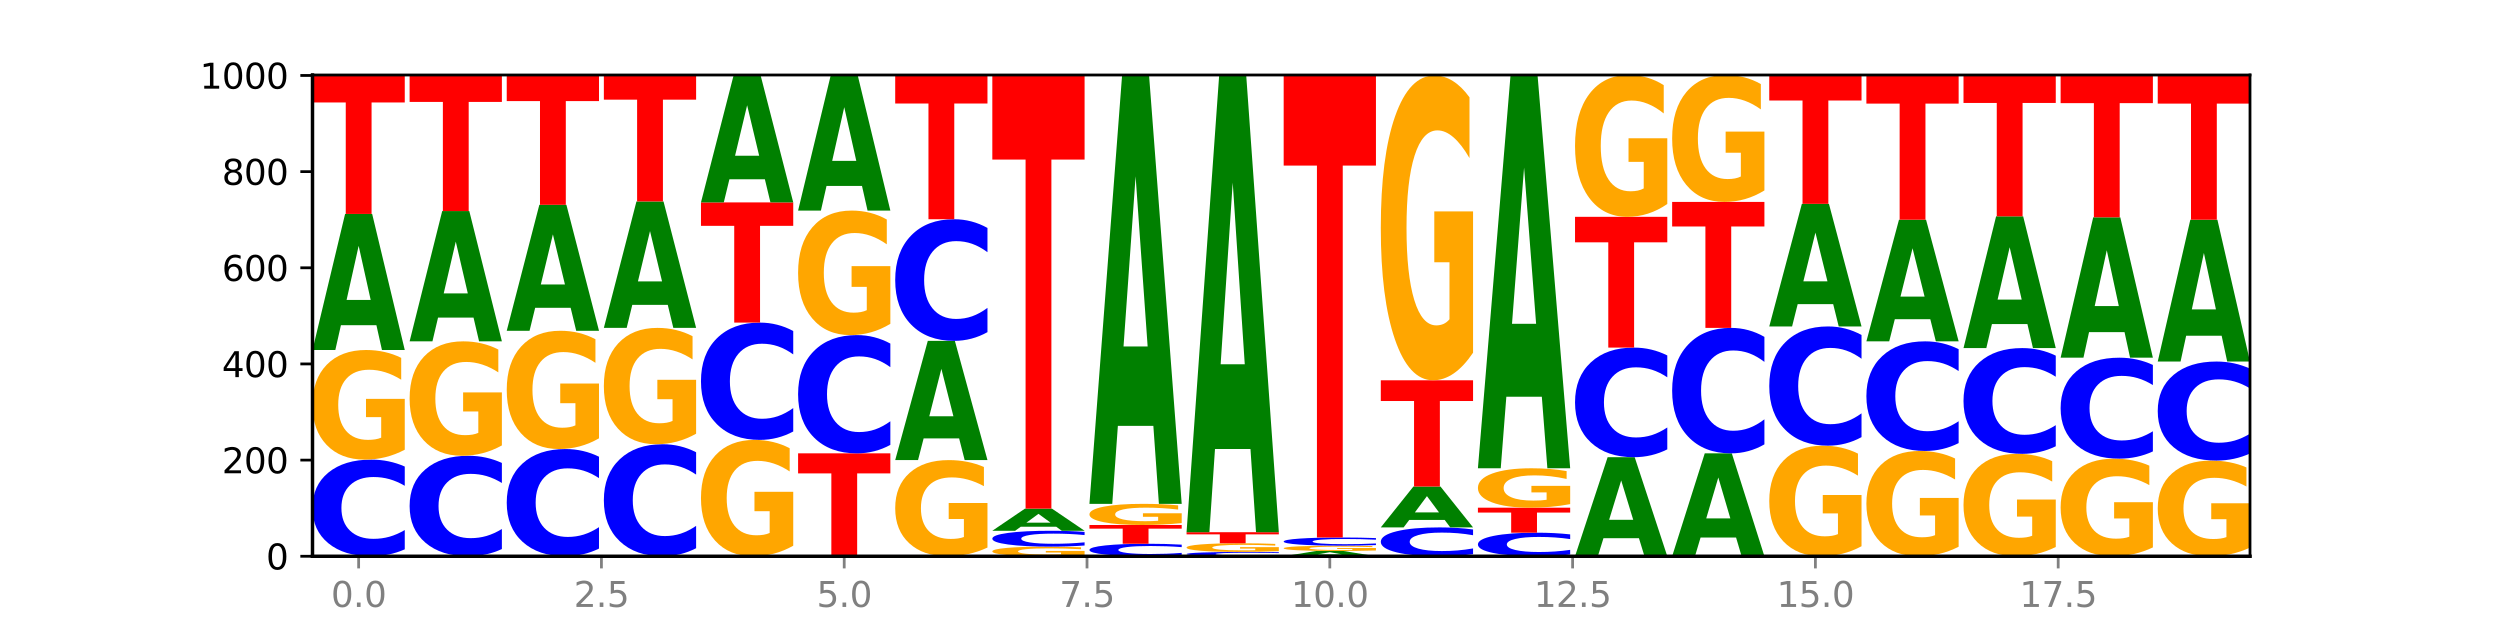
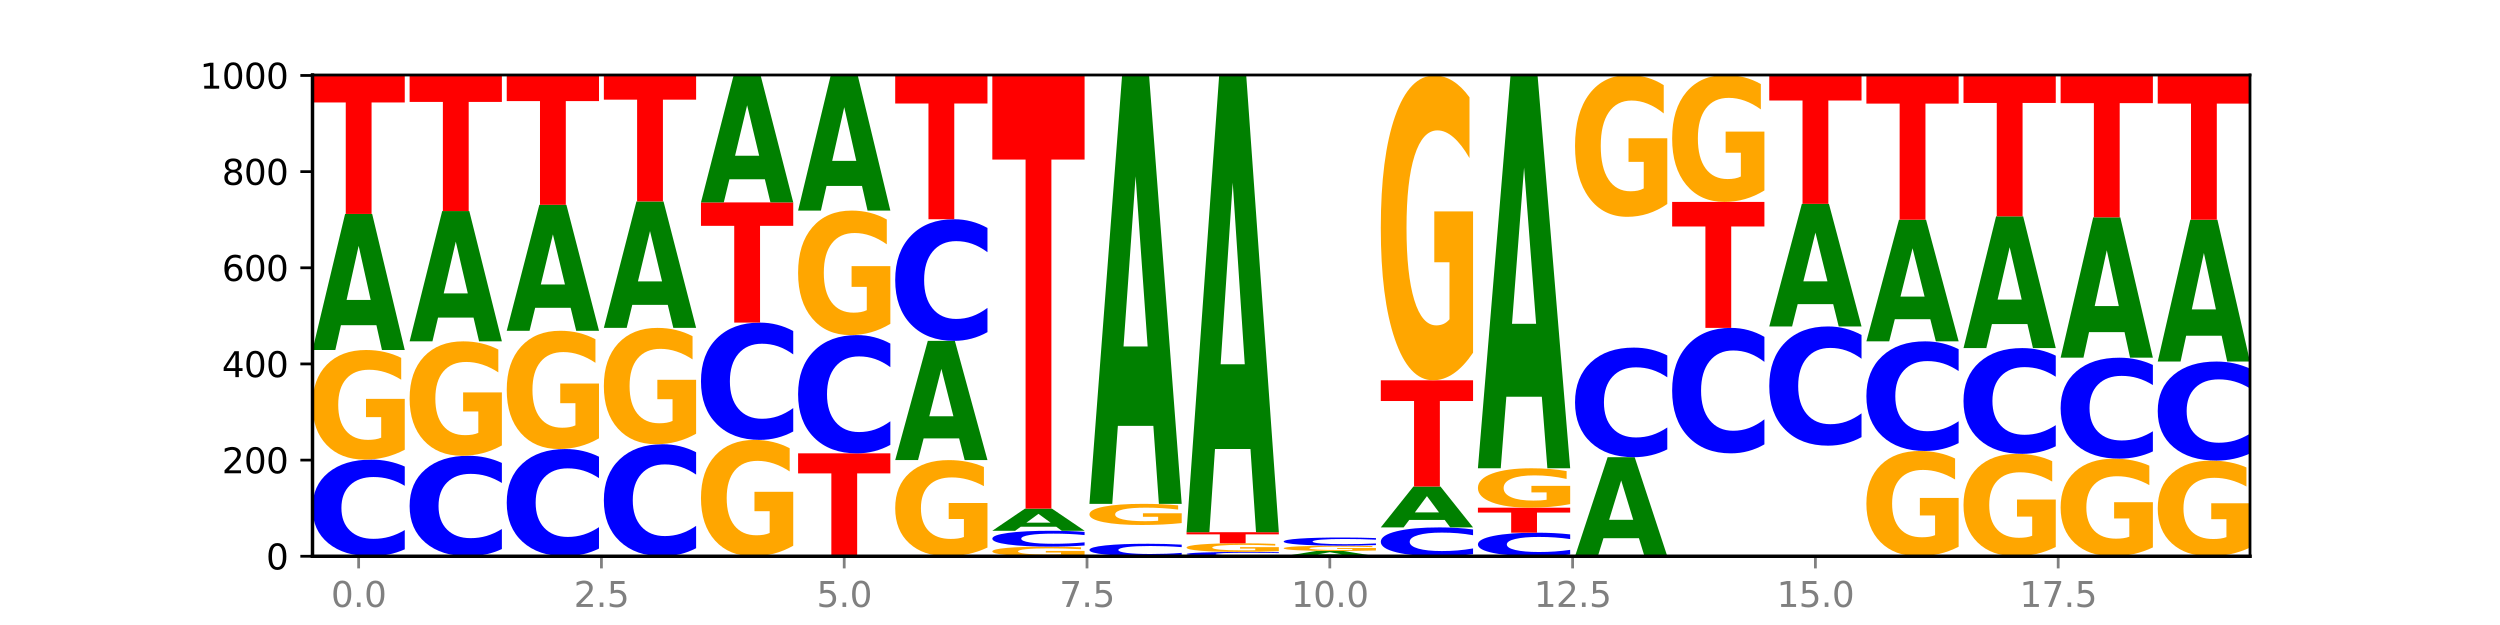
<svg xmlns="http://www.w3.org/2000/svg" xmlns:xlink="http://www.w3.org/1999/xlink" width="720pt" height="180pt" viewBox="0 0 720 180" version="1.1">
  <defs>
    <style type="text/css">*{stroke-linejoin: round; stroke-linecap: butt}</style>
  </defs>
  <g id="figure_1">
    <g id="patch_1">
      <path d="M 0 180  L 720 180  L 720 0  L 0 0  z " style="fill: #ffffff" />
    </g>
    <g id="axes_1">
      <g id="patch_2">
        <path d="M 90 160.2  L 648 160.2  L 648 21.6  L 90 21.6  z " style="fill: #ffffff" />
      </g>
      <g id="line2d_1">
        <path d="M 90 160.2  L 648 160.2  " clip-path="url(#p1a2c204f4d)" style="fill: none; stroke: #000000; stroke-width: 0.5; stroke-linecap: square" />
      </g>
      <g id="patch_3">
        <path d="M 116.571 158.205  Q 114.349 159.194 111.945 159.694  Q 109.542 160.2 106.924 160.2  Q 99.118 160.2 94.559 156.452  Q 90 152.703 90 146.293  Q 90 139.86 94.559 136.118  Q 99.118 132.369 106.924 132.369  Q 109.542 132.369 111.945 132.875  Q 114.349 133.375 116.571 134.364  L 116.571 139.912  Q 114.329 138.601 112.153 137.992  Q 109.977 137.382 107.574 137.382  Q 103.262 137.382 100.792 139.757  Q 98.328 142.125 98.328 146.293  Q 98.328 150.444 100.792 152.818  Q 103.262 155.187 107.574 155.187  Q 109.977 155.187 112.153 154.578  Q 114.329 153.962 116.571 152.652  L 116.571 158.205  z " clip-path="url(#p1a2c204f4d)" style="fill: #0000ff" />
      </g>
      <g id="patch_4">
        <path d="M 116.571 129.513  Q 113.892 130.941 111.009 131.658  Q 108.127 132.369 105.054 132.369  Q 98.111 132.369 94.055 128.117  Q 90 123.866 90 116.594  Q 90 109.238 94.127 105.019  Q 98.26 100.8 105.447 100.8  Q 108.216 100.8 110.753 101.374  Q 113.296 101.941 115.547 103.063  L 115.547 109.356  Q 113.225 107.915 110.926 107.204  Q 108.627 106.487 106.317 106.487  Q 102.041 106.487 99.725 109.108  Q 97.408 111.723 97.408 116.594  Q 97.408 121.42 99.641 124.055  Q 101.874 126.683 105.983 126.683  Q 107.103 126.683 108.062 126.533  Q 109.02 126.376 109.783 126.05  L 109.783 120.142  L 105.406 120.142  L 105.406 114.879  L 116.571 114.879  L 116.571 129.513  z " clip-path="url(#p1a2c204f4d)" style="fill: #ffa600" />
      </g>
      <g id="patch_5">
        <path d="M 108.406 93.662  L 98.187 93.662  L 96.574 100.8  L 90 100.8  L 99.388 61.615  L 107.184 61.615  L 116.571 100.8  L 110.003 100.8  L 108.406 93.662  z M 99.817 86.389  L 106.76 86.389  L 103.294 70.803  L 99.817 86.389  z " clip-path="url(#p1a2c204f4d)" style="fill: #008000" />
      </g>
      <g id="patch_6">
        <path d="M 90 21.738  L 116.571 21.738  L 116.571 29.516  L 107.012 29.516  L 107.012 61.615  L 99.578 61.615  L 99.578 29.516  L 90 29.516  L 90 21.738  z " clip-path="url(#p1a2c204f4d)" style="fill: #ff0000" />
      </g>
      <g id="patch_7">
        <path d="M 144.541 158.126  Q 142.319 159.154 139.915 159.674  Q 137.512 160.2 134.894 160.2  Q 127.088 160.2 122.529 156.302  Q 117.97 152.405 117.97 145.74  Q 117.97 139.051 122.529 135.159  Q 127.088 131.262 134.894 131.262  Q 137.512 131.262 139.915 131.788  Q 142.319 132.308 144.541 133.336  L 144.541 139.104  Q 142.299 137.741 140.123 137.108  Q 137.947 136.474 135.544 136.474  Q 131.232 136.474 128.762 138.943  Q 126.298 141.406 126.298 145.74  Q 126.298 150.056 128.762 152.525  Q 131.232 154.987 135.544 154.987  Q 137.947 154.987 140.123 154.354  Q 142.299 153.714 144.541 152.351  L 144.541 158.126  z " clip-path="url(#p1a2c204f4d)" style="fill: #0000ff" />
      </g>
      <g id="patch_8">
        <path d="M 144.541 128.28  Q 141.862 129.771 138.979 130.52  Q 136.097 131.262 133.024 131.262  Q 126.081 131.262 122.025 126.823  Q 117.97 122.385 117.97 114.795  Q 117.97 107.116 122.097 102.712  Q 126.23 98.308 133.417 98.308  Q 136.186 98.308 138.723 98.907  Q 141.266 99.499 143.517 100.67  L 143.517 107.239  Q 141.195 105.734 138.896 104.992  Q 136.597 104.244 134.287 104.244  Q 130.011 104.244 127.695 106.98  Q 125.378 109.71 125.378 114.795  Q 125.378 119.832 127.611 122.582  Q 129.844 125.326 133.953 125.326  Q 135.073 125.326 136.032 125.169  Q 136.99 125.006 137.753 124.665  L 137.753 118.498  L 133.376 118.498  L 133.376 113.005  L 144.541 113.005  L 144.541 128.28  z " clip-path="url(#p1a2c204f4d)" style="fill: #ffa600" />
      </g>
      <g id="patch_9">
        <path d="M 136.376 91.472  L 126.157 91.472  L 124.544 98.308  L 117.97 98.308  L 127.358 60.785  L 135.154 60.785  L 144.541 98.308  L 137.973 98.308  L 136.376 91.472  z M 127.787 84.508  L 134.73 84.508  L 131.264 69.582  L 127.787 84.508  z " clip-path="url(#p1a2c204f4d)" style="fill: #008000" />
      </g>
      <g id="patch_10">
        <path d="M 117.97 21.738  L 144.541 21.738  L 144.541 29.354  L 134.982 29.354  L 134.982 60.785  L 127.548 60.785  L 127.548 29.354  L 117.97 29.354  L 117.97 21.738  z " clip-path="url(#p1a2c204f4d)" style="fill: #ff0000" />
      </g>
      <g id="patch_11">
        <path d="M 172.511 157.987  Q 170.289 159.084 167.885 159.639  Q 165.482 160.2 162.864 160.2  Q 155.058 160.2 150.499 156.041  Q 145.94 151.883 145.94 144.771  Q 145.94 137.634 150.499 133.482  Q 155.058 129.323 162.864 129.323  Q 165.482 129.323 167.885 129.884  Q 170.289 130.439 172.511 131.536  L 172.511 137.691  Q 170.269 136.237 168.093 135.561  Q 165.917 134.885 163.514 134.885  Q 159.202 134.885 156.732 137.519  Q 154.268 140.147 154.268 144.771  Q 154.268 149.376 156.732 152.01  Q 159.202 154.638 163.514 154.638  Q 165.917 154.638 168.093 153.962  Q 170.269 153.28 172.511 151.825  L 172.511 157.987  z " clip-path="url(#p1a2c204f4d)" style="fill: #0000ff" />
      </g>
      <g id="patch_12">
        <path d="M 172.511 126.241  Q 169.832 127.782 166.949 128.556  Q 164.067 129.323 160.994 129.323  Q 154.051 129.323 149.995 124.736  Q 145.94 120.148 145.94 112.303  Q 145.94 104.366 150.067 99.814  Q 154.2 95.262 161.387 95.262  Q 164.156 95.262 166.693 95.881  Q 169.236 96.493 171.487 97.703  L 171.487 104.493  Q 169.165 102.938 166.866 102.171  Q 164.567 101.397 162.257 101.397  Q 157.981 101.397 155.664 104.225  Q 153.348 107.047 153.348 112.303  Q 153.348 117.51 155.581 120.352  Q 157.814 123.188 161.923 123.188  Q 163.043 123.188 164.002 123.026  Q 164.96 122.857 165.723 122.505  L 165.723 116.13  L 161.346 116.13  L 161.346 110.452  L 172.511 110.452  L 172.511 126.241  z " clip-path="url(#p1a2c204f4d)" style="fill: #ffa600" />
      </g>
      <g id="patch_13">
        <path d="M 164.346 88.653  L 154.127 88.653  L 152.513 95.262  L 145.94 95.262  L 155.328 58.985  L 163.124 58.985  L 172.511 95.262  L 165.943 95.262  L 164.346 88.653  z M 155.757 81.92  L 162.7 81.92  L 159.234 67.49  L 155.757 81.92  z " clip-path="url(#p1a2c204f4d)" style="fill: #008000" />
      </g>
      <g id="patch_14">
        <path d="M 145.94 21.877  L 172.511 21.877  L 172.511 29.114  L 162.952 29.114  L 162.952 58.985  L 155.518 58.985  L 155.518 29.114  L 145.94 29.114  L 145.94 21.877  z " clip-path="url(#p1a2c204f4d)" style="fill: #ff0000" />
      </g>
      <g id="patch_15">
        <path d="M 200.481 157.888  Q 198.259 159.034 195.855 159.614  Q 193.452 160.2 190.834 160.2  Q 183.028 160.2 178.469 155.855  Q 173.91 151.51 173.91 144.079  Q 173.91 136.622 178.469 132.284  Q 183.028 127.938 190.834 127.938  Q 193.452 127.938 195.855 128.525  Q 198.259 129.105 200.481 130.251  L 200.481 136.682  Q 198.238 135.162 196.063 134.456  Q 193.887 133.75 191.483 133.75  Q 187.172 133.75 184.702 136.502  Q 182.238 139.248 182.238 144.079  Q 182.238 148.891 184.702 151.643  Q 187.172 154.389 191.483 154.389  Q 193.887 154.389 196.063 153.682  Q 198.238 152.969 200.481 151.45  L 200.481 157.888  z " clip-path="url(#p1a2c204f4d)" style="fill: #0000ff" />
      </g>
      <g id="patch_16">
        <path d="M 200.481 124.907  Q 197.801 126.423 194.919 127.184  Q 192.037 127.938 188.964 127.938  Q 182.021 127.938 177.965 123.426  Q 173.91 118.913 173.91 111.195  Q 173.91 103.387 178.037 98.909  Q 182.169 94.431 189.357 94.431  Q 192.126 94.431 194.663 95.04  Q 197.206 95.642 199.457 96.833  L 199.457 103.512  Q 197.134 101.982 194.836 101.228  Q 192.537 100.466 190.227 100.466  Q 185.951 100.466 183.634 103.249  Q 181.318 106.025 181.318 111.195  Q 181.318 116.317 183.551 119.113  Q 185.784 121.903 189.893 121.903  Q 191.013 121.903 191.971 121.744  Q 192.93 121.577 193.692 121.231  L 193.692 114.96  L 189.315 114.96  L 189.315 109.375  L 200.481 109.375  L 200.481 124.907  z " clip-path="url(#p1a2c204f4d)" style="fill: #ffa600" />
      </g>
      <g id="patch_17">
        <path d="M 192.316 87.797  L 182.097 87.797  L 180.483 94.431  L 173.91 94.431  L 183.298 58.015  L 191.093 58.015  L 200.481 94.431  L 193.913 94.431  L 192.316 87.797  z M 183.727 81.038  L 190.67 81.038  L 187.204 66.553  L 183.727 81.038  z " clip-path="url(#p1a2c204f4d)" style="fill: #008000" />
      </g>
      <g id="patch_18">
        <path d="M 173.91 21.6  L 200.481 21.6  L 200.481 28.702  L 190.922 28.702  L 190.922 58.015  L 183.488 58.015  L 183.488 28.702  L 173.91 28.702  L 173.91 21.6  z " clip-path="url(#p1a2c204f4d)" style="fill: #ff0000" />
      </g>
      <g id="patch_19">
        <path d="M 228.451 157.168  Q 225.771 158.684 222.889 159.446  Q 220.007 160.2 216.934 160.2  Q 209.99 160.2 205.935 155.687  Q 201.88 151.174 201.88 143.457  Q 201.88 135.649 206.007 131.171  Q 210.139 126.692 217.327 126.692  Q 220.096 126.692 222.633 127.301  Q 225.176 127.904 227.427 129.094  L 227.427 135.774  Q 225.104 134.244 222.806 133.489  Q 220.507 132.728 218.197 132.728  Q 213.921 132.728 211.604 135.51  Q 209.288 138.286 209.288 143.457  Q 209.288 148.579 211.521 151.375  Q 213.754 154.164 217.863 154.164  Q 218.983 154.164 219.941 154.005  Q 220.9 153.839 221.662 153.493  L 221.662 147.222  L 217.285 147.222  L 217.285 141.636  L 228.451 141.636  L 228.451 157.168  z " clip-path="url(#p1a2c204f4d)" style="fill: #ffa600" />
      </g>
      <g id="patch_20">
        <path d="M 228.451 124.271  Q 226.228 125.471 223.825 126.078  Q 221.422 126.692 218.804 126.692  Q 210.998 126.692 206.439 122.142  Q 201.88 117.592 201.88 109.81  Q 201.88 102.001 206.439 97.458  Q 210.998 92.908 218.804 92.908  Q 221.422 92.908 223.825 93.522  Q 226.228 94.129 228.451 95.329  L 228.451 102.064  Q 226.208 100.473 224.033 99.733  Q 221.857 98.993 219.453 98.993  Q 215.142 98.993 212.672 101.876  Q 210.208 104.751 210.208 109.81  Q 210.208 114.849 212.672 117.731  Q 215.142 120.607 219.453 120.607  Q 221.857 120.607 224.033 119.867  Q 226.208 119.12 228.451 117.529  L 228.451 124.271  z " clip-path="url(#p1a2c204f4d)" style="fill: #0000ff" />
      </g>
      <g id="patch_21">
        <path d="M 201.88 58.292  L 228.451 58.292  L 228.451 65.043  L 218.892 65.043  L 218.892 92.908  L 211.458 92.908  L 211.458 65.043  L 201.88 65.043  L 201.88 58.292  z " clip-path="url(#p1a2c204f4d)" style="fill: #ff0000" />
      </g>
      <g id="patch_22">
        <path d="M 220.286 51.633  L 210.067 51.633  L 208.453 58.292  L 201.88 58.292  L 211.267 21.738  L 219.063 21.738  L 228.451 58.292  L 221.883 58.292  L 220.286 51.633  z M 211.697 44.849  L 218.64 44.849  L 215.174 30.309  L 211.697 44.849  z " clip-path="url(#p1a2c204f4d)" style="fill: #008000" />
      </g>
      <g id="patch_23">
        <path d="M 229.85 130.569  L 256.421 130.569  L 256.421 136.348  L 246.862 136.348  L 246.862 160.2  L 239.428 160.2  L 239.428 136.348  L 229.85 136.348  L 229.85 130.569  z " clip-path="url(#p1a2c204f4d)" style="fill: #ff0000" />
      </g>
      <g id="patch_24">
        <path d="M 256.421 128.128  Q 254.198 129.338 251.795 129.95  Q 249.392 130.569 246.774 130.569  Q 238.968 130.569 234.409 125.982  Q 229.85 121.394 229.85 113.549  Q 229.85 105.676 234.409 101.095  Q 238.968 96.508 246.774 96.508  Q 249.392 96.508 251.795 97.127  Q 254.198 97.739 256.421 98.949  L 256.421 105.739  Q 254.178 104.135 252.003 103.389  Q 249.827 102.643 247.423 102.643  Q 243.112 102.643 240.642 105.549  Q 238.178 108.448 238.178 113.549  Q 238.178 118.629 240.642 121.535  Q 243.112 124.434 247.423 124.434  Q 249.827 124.434 252.003 123.688  Q 254.178 122.935 256.421 121.331  L 256.421 128.128  z " clip-path="url(#p1a2c204f4d)" style="fill: #0000ff" />
      </g>
      <g id="patch_25">
        <path d="M 256.421 93.263  Q 253.741 94.885 250.859 95.7  Q 247.977 96.508 244.904 96.508  Q 237.96 96.508 233.905 91.678  Q 229.85 86.848 229.85 78.588  Q 229.85 70.232 233.976 65.439  Q 238.109 60.646 245.297 60.646  Q 248.066 60.646 250.603 61.298  Q 253.146 61.943 255.397 63.217  L 255.397 70.365  Q 253.074 68.728 250.776 67.921  Q 248.477 67.106 246.166 67.106  Q 241.891 67.106 239.574 70.084  Q 237.258 73.054 237.258 78.588  Q 237.258 84.07 239.491 87.063  Q 241.724 90.048 245.833 90.048  Q 246.953 90.048 247.911 89.878  Q 248.87 89.7 249.632 89.329  L 249.632 82.618  L 245.255 82.618  L 245.255 76.64  L 256.421 76.64  L 256.421 93.263  z " clip-path="url(#p1a2c204f4d)" style="fill: #ffa600" />
      </g>
      <g id="patch_26">
        <path d="M 248.256 53.558  L 238.037 53.558  L 236.423 60.646  L 229.85 60.646  L 239.237 21.738  L 247.033 21.738  L 256.421 60.646  L 249.853 60.646  L 248.256 53.558  z M 239.667 46.337  L 246.61 46.337  L 243.143 30.861  L 239.667 46.337  z " clip-path="url(#p1a2c204f4d)" style="fill: #008000" />
      </g>
      <g id="patch_27">
        <path d="M 284.391 157.694  Q 281.711 158.947 278.829 159.576  Q 275.947 160.2 272.874 160.2  Q 265.93 160.2 261.875 156.47  Q 257.82 152.741 257.82 146.362  Q 257.82 139.91 261.946 136.209  Q 266.079 132.508 273.267 132.508  Q 276.036 132.508 278.573 133.011  Q 281.116 133.509 283.367 134.493  L 283.367 140.013  Q 281.044 138.749 278.746 138.125  Q 276.447 137.496 274.136 137.496  Q 269.861 137.496 267.544 139.795  Q 265.228 142.089 265.228 146.362  Q 265.228 150.595 267.461 152.907  Q 269.694 155.212 273.803 155.212  Q 274.922 155.212 275.881 155.08  Q 276.84 154.943 277.602 154.657  L 277.602 149.474  L 273.225 149.474  L 273.225 144.858  L 284.391 144.858  L 284.391 157.694  z " clip-path="url(#p1a2c204f4d)" style="fill: #ffa600" />
      </g>
      <g id="patch_28">
        <path d="M 276.226 126.252  L 266.007 126.252  L 264.393 132.508  L 257.82 132.508  L 267.207 98.169  L 275.003 98.169  L 284.391 132.508  L 277.823 132.508  L 276.226 126.252  z M 267.636 119.879  L 274.579 119.879  L 271.113 106.22  L 267.636 119.879  z " clip-path="url(#p1a2c204f4d)" style="fill: #008000" />
      </g>
      <g id="patch_29">
        <path d="M 284.391 95.658  Q 282.168 96.903 279.765 97.532  Q 277.361 98.169 274.744 98.169  Q 266.938 98.169 262.379 93.451  Q 257.82 88.733 257.82 80.665  Q 257.82 72.567 262.379 67.857  Q 266.938 63.138 274.744 63.138  Q 277.361 63.138 279.765 63.775  Q 282.168 64.405 284.391 65.649  L 284.391 72.632  Q 282.148 70.983 279.972 70.216  Q 277.797 69.448 275.393 69.448  Q 271.082 69.448 268.611 72.437  Q 266.148 75.418 266.148 80.665  Q 266.148 85.889 268.611 88.878  Q 271.082 91.859 275.393 91.859  Q 277.797 91.859 279.972 91.092  Q 282.148 90.318 284.391 88.668  L 284.391 95.658  z " clip-path="url(#p1a2c204f4d)" style="fill: #0000ff" />
      </g>
      <g id="patch_30">
        <path d="M 257.82 21.738  L 284.391 21.738  L 284.391 29.813  L 274.831 29.813  L 274.831 63.138  L 267.398 63.138  L 267.398 29.813  L 257.82 29.813  L 257.82 21.738  z " clip-path="url(#p1a2c204f4d)" style="fill: #ff0000" />
      </g>
      <g id="patch_31">
        <path d="M 312.361 159.949  Q 309.681 160.075 306.799 160.138  Q 303.917 160.2 300.844 160.2  Q 293.9 160.2 289.845 159.827  Q 285.789 159.454 285.789 158.816  Q 285.789 158.171 289.916 157.801  Q 294.049 157.431 301.237 157.431  Q 304.006 157.431 306.543 157.481  Q 309.086 157.531 311.337 157.629  L 311.337 158.181  Q 309.014 158.055 306.716 157.993  Q 304.417 157.93 302.106 157.93  Q 297.831 157.93 295.514 158.16  Q 293.198 158.389 293.198 158.816  Q 293.198 159.24 295.431 159.471  Q 297.664 159.701 301.773 159.701  Q 302.892 159.701 303.851 159.688  Q 304.81 159.674 305.572 159.646  L 305.572 159.127  L 301.195 159.127  L 301.195 158.666  L 312.361 158.666  L 312.361 159.949  z " clip-path="url(#p1a2c204f4d)" style="fill: #ffa600" />
      </g>
      <g id="patch_32">
        <path d="M 312.361 157.103  Q 310.138 157.266 307.735 157.348  Q 305.331 157.431 302.714 157.431  Q 294.908 157.431 290.349 156.815  Q 285.789 156.2 285.789 155.148  Q 285.789 154.091 290.349 153.477  Q 294.908 152.862 302.714 152.862  Q 305.331 152.862 307.735 152.945  Q 310.138 153.027 312.361 153.189  L 312.361 154.1  Q 310.118 153.885 307.942 153.785  Q 305.767 153.685 303.363 153.685  Q 299.052 153.685 296.581 154.074  Q 294.118 154.463 294.118 155.148  Q 294.118 155.829 296.581 156.219  Q 299.052 156.608 303.363 156.608  Q 305.767 156.608 307.942 156.508  Q 310.118 156.407 312.361 156.191  L 312.361 157.103  z " clip-path="url(#p1a2c204f4d)" style="fill: #0000ff" />
      </g>
      <g id="patch_33">
        <path d="M 304.196 151.701  L 293.977 151.701  L 292.363 152.862  L 285.789 152.862  L 295.177 146.492  L 302.973 146.492  L 312.361 152.862  L 305.793 152.862  L 304.196 151.701  z M 295.606 150.519  L 302.549 150.519  L 299.083 147.986  L 295.606 150.519  z " clip-path="url(#p1a2c204f4d)" style="fill: #008000" />
      </g>
      <g id="patch_34">
        <path d="M 285.789 21.6  L 312.361 21.6  L 312.361 45.957  L 302.801 45.957  L 302.801 146.492  L 295.368 146.492  L 295.368 45.957  L 285.789 45.957  L 285.789 21.6  z " clip-path="url(#p1a2c204f4d)" style="fill: #ff0000" />
      </g>
      <g id="patch_35">
        <path d="M 340.331 159.942  Q 338.108 160.07 335.705 160.135  Q 333.301 160.2 330.684 160.2  Q 322.878 160.2 318.319 159.715  Q 313.759 159.23 313.759 158.401  Q 313.759 157.569 318.319 157.085  Q 322.878 156.6 330.684 156.6  Q 333.301 156.6 335.705 156.665  Q 338.108 156.73 340.331 156.858  L 340.331 157.576  Q 338.088 157.406 335.912 157.327  Q 333.737 157.248 331.333 157.248  Q 327.022 157.248 324.551 157.556  Q 322.088 157.862 322.088 158.401  Q 322.088 158.938 324.551 159.245  Q 327.022 159.552 331.333 159.552  Q 333.737 159.552 335.912 159.473  Q 338.088 159.393 340.331 159.224  L 340.331 159.942  z " clip-path="url(#p1a2c204f4d)" style="fill: #0000ff" />
      </g>
      <g id="patch_36">
-         <path d="M 313.759 151.2  L 340.331 151.2  L 340.331 152.253  L 330.771 152.253  L 330.771 156.6  L 323.337 156.6  L 323.337 152.253  L 313.759 152.253  L 313.759 151.2  z " clip-path="url(#p1a2c204f4d)" style="fill: #ff0000" />
-       </g>
+         </g>
      <g id="patch_37">
        <path d="M 340.331 150.649  Q 337.651 150.924 334.769 151.063  Q 331.887 151.2 328.814 151.2  Q 321.87 151.2 317.815 150.379  Q 313.759 149.559 313.759 148.156  Q 313.759 146.736 317.886 145.922  Q 322.019 145.108 329.207 145.108  Q 331.976 145.108 334.513 145.218  Q 337.056 145.328 339.307 145.544  L 339.307 146.759  Q 336.984 146.481 334.685 146.344  Q 332.387 146.205 330.076 146.205  Q 325.801 146.205 323.484 146.711  Q 321.167 147.216 321.167 148.156  Q 321.167 149.087 323.401 149.595  Q 325.634 150.103 329.743 150.103  Q 330.862 150.103 331.821 150.074  Q 332.78 150.043 333.542 149.981  L 333.542 148.84  L 329.165 148.84  L 329.165 147.825  L 340.331 147.825  L 340.331 150.649  z " clip-path="url(#p1a2c204f4d)" style="fill: #ffa600" />
      </g>
      <g id="patch_38">
        <path d="M 332.165 122.659  L 321.947 122.659  L 320.333 145.108  L 313.759 145.108  L 323.147 21.877  L 330.943 21.877  L 340.331 145.108  L 333.763 145.108  L 332.165 122.659  z M 323.576 99.788  L 330.519 99.788  L 327.053 50.77  L 323.576 99.788  z " clip-path="url(#p1a2c204f4d)" style="fill: #008000" />
      </g>
      <g id="patch_39">
        <path d="M 368.301 160.111  Q 366.078 160.155 363.675 160.177  Q 361.271 160.2 358.654 160.2  Q 350.848 160.2 346.288 160.032  Q 341.729 159.864 341.729 159.577  Q 341.729 159.289 346.288 159.122  Q 350.848 158.954 358.654 158.954  Q 361.271 158.954 363.675 158.976  Q 366.078 158.999 368.301 159.043  L 368.301 159.292  Q 366.058 159.233 363.882 159.206  Q 361.706 159.178 359.303 159.178  Q 354.992 159.178 352.521 159.285  Q 350.058 159.391 350.058 159.577  Q 350.058 159.763 352.521 159.869  Q 354.992 159.976 359.303 159.976  Q 361.706 159.976 363.882 159.948  Q 366.058 159.921 368.301 159.862  L 368.301 160.111  z " clip-path="url(#p1a2c204f4d)" style="fill: #0000ff" />
      </g>
      <g id="patch_40">
        <path d="M 368.301 158.728  Q 365.621 158.841 362.739 158.898  Q 359.856 158.954 356.784 158.954  Q 349.84 158.954 345.785 158.618  Q 341.729 158.283 341.729 157.708  Q 341.729 157.128 345.856 156.795  Q 349.989 156.462 357.177 156.462  Q 359.946 156.462 362.483 156.507  Q 365.025 156.552 367.276 156.64  L 367.276 157.137  Q 364.954 157.023 362.655 156.967  Q 360.357 156.91 358.046 156.91  Q 353.77 156.91 351.454 157.117  Q 349.137 157.324 349.137 157.708  Q 349.137 158.089 351.371 158.297  Q 353.604 158.505 357.713 158.505  Q 358.832 158.505 359.791 158.493  Q 360.75 158.481 361.512 158.455  L 361.512 157.989  L 357.135 157.989  L 357.135 157.573  L 368.301 157.573  L 368.301 158.728  z " clip-path="url(#p1a2c204f4d)" style="fill: #ffa600" />
      </g>
      <g id="patch_41">
        <path d="M 341.729 153.277  L 368.301 153.277  L 368.301 153.898  L 358.741 153.898  L 358.741 156.462  L 351.307 156.462  L 351.307 153.898  L 341.729 153.898  L 341.729 153.277  z " clip-path="url(#p1a2c204f4d)" style="fill: #ff0000" />
      </g>
      <g id="patch_42">
        <path d="M 360.135 129.315  L 349.916 129.315  L 348.303 153.277  L 341.729 153.277  L 351.117 21.738  L 358.913 21.738  L 368.301 153.277  L 361.733 153.277  L 360.135 129.315  z M 351.546 104.901  L 358.489 104.901  L 355.023 52.579  L 351.546 104.901  z " clip-path="url(#p1a2c204f4d)" style="fill: #008000" />
      </g>
      <g id="patch_43">
        <path d="M 388.105 159.923  L 377.886 159.923  L 376.273 160.2  L 369.699 160.2  L 379.087 158.677  L 386.883 158.677  L 396.271 160.2  L 389.703 160.2  L 388.105 159.923  z M 379.516 159.64  L 386.459 159.64  L 382.993 159.034  L 379.516 159.64  z " clip-path="url(#p1a2c204f4d)" style="fill: #008000" />
      </g>
      <g id="patch_44">
        <path d="M 396.271 158.539  Q 393.591 158.608 390.709 158.643  Q 387.826 158.677 384.754 158.677  Q 377.81 158.677 373.755 158.472  Q 369.699 158.267 369.699 157.916  Q 369.699 157.561 373.826 157.357  Q 377.959 157.154 385.147 157.154  Q 387.916 157.154 390.453 157.182  Q 392.995 157.209 395.246 157.263  L 395.246 157.567  Q 392.924 157.497 390.625 157.463  Q 388.327 157.428 386.016 157.428  Q 381.74 157.428 379.424 157.555  Q 377.107 157.681 377.107 157.916  Q 377.107 158.149 379.34 158.276  Q 381.574 158.403 385.683 158.403  Q 386.802 158.403 387.761 158.395  Q 388.72 158.388 389.482 158.372  L 389.482 158.087  L 385.105 158.087  L 385.105 157.833  L 396.271 157.833  L 396.271 158.539  z " clip-path="url(#p1a2c204f4d)" style="fill: #ffa600" />
      </g>
      <g id="patch_45">
        <path d="M 396.271 156.985  Q 394.048 157.069 391.645 157.111  Q 389.241 157.154 386.624 157.154  Q 378.817 157.154 374.258 156.837  Q 369.699 156.52 369.699 155.978  Q 369.699 155.434 374.258 155.117  Q 378.817 154.8 386.624 154.8  Q 389.241 154.8 391.645 154.843  Q 394.048 154.885 396.271 154.969  L 396.271 155.438  Q 394.028 155.327 391.852 155.276  Q 389.676 155.224 387.273 155.224  Q 382.962 155.224 380.491 155.425  Q 378.028 155.625 378.028 155.978  Q 378.028 156.329 380.491 156.53  Q 382.962 156.73 387.273 156.73  Q 389.676 156.73 391.852 156.678  Q 394.028 156.626 396.271 156.515  L 396.271 156.985  z " clip-path="url(#p1a2c204f4d)" style="fill: #0000ff" />
      </g>
      <g id="patch_46">
-         <path d="M 369.699 21.738  L 396.271 21.738  L 396.271 47.689  L 386.711 47.689  L 386.711 154.8  L 379.277 154.8  L 379.277 47.689  L 369.699 47.689  L 369.699 21.738  z " clip-path="url(#p1a2c204f4d)" style="fill: #ff0000" />
-       </g>
+         </g>
      <g id="patch_47">
        <path d="M 424.241 159.605  Q 422.018 159.9 419.615 160.049  Q 417.211 160.2 414.593 160.2  Q 406.787 160.2 402.228 159.081  Q 397.669 157.962 397.669 156.049  Q 397.669 154.128 402.228 153.011  Q 406.787 151.892 414.593 151.892  Q 417.211 151.892 419.615 152.043  Q 422.018 152.193 424.241 152.488  L 424.241 154.144  Q 421.998 153.753 419.822 153.571  Q 417.646 153.389 415.243 153.389  Q 410.931 153.389 408.461 154.098  Q 405.997 154.805 405.997 156.049  Q 405.997 157.288 408.461 157.997  Q 410.931 158.704 415.243 158.704  Q 417.646 158.704 419.822 158.522  Q 421.998 158.338 424.241 157.947  L 424.241 159.605  z " clip-path="url(#p1a2c204f4d)" style="fill: #0000ff" />
      </g>
      <g id="patch_48">
        <path d="M 416.075 149.748  L 405.856 149.748  L 404.243 151.892  L 397.669 151.892  L 407.057 140.123  L 414.853 140.123  L 424.241 151.892  L 417.672 151.892  L 416.075 149.748  z M 407.486 147.564  L 414.429 147.564  L 410.963 142.883  L 407.486 147.564  z " clip-path="url(#p1a2c204f4d)" style="fill: #008000" />
      </g>
      <g id="patch_49">
        <path d="M 397.669 109.523  L 424.241 109.523  L 424.241 115.491  L 414.681 115.491  L 414.681 140.123  L 407.247 140.123  L 407.247 115.491  L 397.669 115.491  L 397.669 109.523  z " clip-path="url(#p1a2c204f4d)" style="fill: #ff0000" />
      </g>
      <g id="patch_50">
        <path d="M 424.241 101.581  Q 421.561 105.552 418.679 107.547  Q 415.796 109.523 412.724 109.523  Q 405.78 109.523 401.725 97.7  Q 397.669 85.877 397.669 65.658  Q 397.669 45.203 401.796 33.471  Q 405.929 21.738 413.117 21.738  Q 415.886 21.738 418.423 23.334  Q 420.965 24.912 423.216 28.031  L 423.216 45.53  Q 420.894 41.522 418.595 39.546  Q 416.297 37.551 413.986 37.551  Q 409.71 37.551 407.394 44.841  Q 405.077 52.112 405.077 65.658  Q 405.077 79.077 407.31 86.403  Q 409.544 93.711 413.653 93.711  Q 414.772 93.711 415.731 93.294  Q 416.69 92.858 417.452 91.952  L 417.452 75.523  L 413.075 75.523  L 413.075 60.889  L 424.241 60.889  L 424.241 101.581  z " clip-path="url(#p1a2c204f4d)" style="fill: #ffa600" />
      </g>
      <g id="patch_51">
        <path d="M 452.211 159.714  Q 449.988 159.955 447.584 160.077  Q 445.181 160.2 442.563 160.2  Q 434.757 160.2 430.198 159.286  Q 425.639 158.372 425.639 156.81  Q 425.639 155.242 430.198 154.329  Q 434.757 153.415 442.563 153.415  Q 445.181 153.415 447.584 153.539  Q 449.988 153.661 452.211 153.902  L 452.211 155.254  Q 449.968 154.935 447.792 154.786  Q 445.616 154.637 443.213 154.637  Q 438.901 154.637 436.431 155.216  Q 433.967 155.794 433.967 156.81  Q 433.967 157.822 436.431 158.4  Q 438.901 158.978 443.213 158.978  Q 445.616 158.978 447.792 158.829  Q 449.968 158.679 452.211 158.36  L 452.211 159.714  z " clip-path="url(#p1a2c204f4d)" style="fill: #0000ff" />
      </g>
      <g id="patch_52">
        <path d="M 425.639 146.215  L 452.211 146.215  L 452.211 147.62  L 442.651 147.62  L 442.651 153.415  L 435.217 153.415  L 435.217 147.62  L 425.639 147.62  L 425.639 146.215  z " clip-path="url(#p1a2c204f4d)" style="fill: #ff0000" />
      </g>
      <g id="patch_53">
        <path d="M 452.211 145.188  Q 449.531 145.702 446.649 145.96  Q 443.766 146.215 440.693 146.215  Q 433.75 146.215 429.694 144.686  Q 425.639 143.157 425.639 140.542  Q 425.639 137.896 429.766 136.379  Q 433.899 134.862 441.086 134.862  Q 443.856 134.862 446.392 135.068  Q 448.935 135.272 451.186 135.675  L 451.186 137.939  Q 448.864 137.42 446.565 137.165  Q 444.266 136.907 441.956 136.907  Q 437.68 136.907 435.364 137.85  Q 433.047 138.79 433.047 140.542  Q 433.047 142.278 435.28 143.225  Q 437.513 144.17 441.622 144.17  Q 442.742 144.17 443.701 144.116  Q 444.66 144.06 445.422 143.943  L 445.422 141.818  L 441.045 141.818  L 441.045 139.925  L 452.211 139.925  L 452.211 145.188  z " clip-path="url(#p1a2c204f4d)" style="fill: #ffa600" />
      </g>
      <g id="patch_54">
        <path d="M 444.045 114.254  L 433.826 114.254  L 432.213 134.862  L 425.639 134.862  L 435.027 21.738  L 442.823 21.738  L 452.211 134.862  L 445.642 134.862  L 444.045 114.254  z M 435.456 93.259  L 442.399 93.259  L 438.933 48.262  L 435.456 93.259  z " clip-path="url(#p1a2c204f4d)" style="fill: #008000" />
      </g>
      <g id="patch_55">
        <path d="M 472.015 155.004  L 461.796 155.004  L 460.183 160.2  L 453.609 160.2  L 462.997 131.677  L 470.793 131.677  L 480.18 160.2  L 473.612 160.2  L 472.015 155.004  z M 463.426 149.71  L 470.369 149.71  L 466.903 138.365  L 463.426 149.71  z " clip-path="url(#p1a2c204f4d)" style="fill: #008000" />
      </g>
      <g id="patch_56">
        <path d="M 480.18 129.414  Q 477.958 130.536 475.554 131.103  Q 473.151 131.677 470.533 131.677  Q 462.727 131.677 458.168 127.425  Q 453.609 123.173 453.609 115.902  Q 453.609 108.605 458.168 104.36  Q 462.727 100.108 470.533 100.108  Q 473.151 100.108 475.554 100.682  Q 477.958 101.249 480.18 102.371  L 480.18 108.664  Q 477.938 107.177 475.762 106.485  Q 473.586 105.794 471.183 105.794  Q 466.871 105.794 464.401 108.487  Q 461.937 111.174 461.937 115.902  Q 461.937 120.61 464.401 123.304  Q 466.871 125.99 471.183 125.99  Q 473.586 125.99 475.762 125.299  Q 477.938 124.601 480.18 123.115  L 480.18 129.414  z " clip-path="url(#p1a2c204f4d)" style="fill: #0000ff" />
      </g>
      <g id="patch_57">
-         <path d="M 453.609 62.446  L 480.18 62.446  L 480.18 69.791  L 470.621 69.791  L 470.621 100.108  L 463.187 100.108  L 463.187 69.791  L 453.609 69.791  L 453.609 62.446  z " clip-path="url(#p1a2c204f4d)" style="fill: #ff0000" />
-       </g>
+         </g>
      <g id="patch_58">
        <path d="M 480.18 58.751  Q 477.501 60.598 474.618 61.526  Q 471.736 62.446 468.663 62.446  Q 461.72 62.446 457.664 56.945  Q 453.609 51.444 453.609 42.036  Q 453.609 32.518 457.736 27.059  Q 461.869 21.6 469.056 21.6  Q 471.826 21.6 474.362 22.343  Q 476.905 23.077 479.156 24.528  L 479.156 32.67  Q 476.834 30.805 474.535 29.886  Q 472.236 28.958 469.926 28.958  Q 465.65 28.958 463.334 32.349  Q 461.017 35.733 461.017 42.036  Q 461.017 48.28 463.25 51.688  Q 465.483 55.089 469.592 55.089  Q 470.712 55.089 471.671 54.895  Q 472.629 54.692 473.392 54.27  L 473.392 46.626  L 469.015 46.626  L 469.015 39.817  L 480.18 39.817  L 480.18 58.751  z " clip-path="url(#p1a2c204f4d)" style="fill: #ffa600" />
      </g>
      <g id="patch_59">
-         <path d="M 499.985 154.802  L 489.766 154.802  L 488.153 160.2  L 481.579 160.2  L 490.967 130.569  L 498.763 130.569  L 508.15 160.2  L 501.582 160.2  L 499.985 154.802  z M 491.396 149.303  L 498.339 149.303  L 494.873 137.517  L 491.396 149.303  z " clip-path="url(#p1a2c204f4d)" style="fill: #008000" />
-       </g>
+         </g>
      <g id="patch_60">
        <path d="M 508.15 127.979  Q 505.928 129.263 503.524 129.912  Q 501.121 130.569 498.503 130.569  Q 490.697 130.569 486.138 125.702  Q 481.579 120.835 481.579 112.511  Q 481.579 104.158 486.138 99.298  Q 490.697 94.431 498.503 94.431  Q 501.121 94.431 503.524 95.088  Q 505.928 95.737 508.15 97.021  L 508.15 104.225  Q 505.908 102.523 503.732 101.732  Q 501.556 100.94 499.153 100.94  Q 494.841 100.94 492.371 104.023  Q 489.907 107.099 489.907 112.511  Q 489.907 117.901 492.371 120.984  Q 494.841 124.06 499.153 124.06  Q 501.556 124.06 503.732 123.268  Q 505.908 122.47 508.15 120.768  L 508.15 127.979  z " clip-path="url(#p1a2c204f4d)" style="fill: #0000ff" />
      </g>
      <g id="patch_61">
        <path d="M 481.579 58.154  L 508.15 58.154  L 508.15 65.229  L 498.591 65.229  L 498.591 94.431  L 491.157 94.431  L 491.157 65.229  L 481.579 65.229  L 481.579 58.154  z " clip-path="url(#p1a2c204f4d)" style="fill: #ff0000" />
      </g>
      <g id="patch_62">
        <path d="M 508.15 54.847  Q 505.471 56.5 502.588 57.331  Q 499.706 58.154 496.633 58.154  Q 489.69 58.154 485.634 53.231  Q 481.579 48.307 481.579 39.888  Q 481.579 31.371 485.706 26.485  Q 489.839 21.6 497.026 21.6  Q 499.795 21.6 502.332 22.264  Q 504.875 22.921 507.126 24.22  L 507.126 31.507  Q 504.804 29.838 502.505 29.015  Q 500.206 28.184 497.896 28.184  Q 493.62 28.184 491.304 31.22  Q 488.987 34.248 488.987 39.888  Q 488.987 45.476 491.22 48.526  Q 493.453 51.569 497.562 51.569  Q 498.682 51.569 499.641 51.396  Q 500.599 51.215 501.362 50.837  L 501.362 43.996  L 496.985 43.996  L 496.985 37.902  L 508.15 37.902  L 508.15 54.847  z " clip-path="url(#p1a2c204f4d)" style="fill: #ffa600" />
      </g>
      <g id="patch_63">
-         <path d="M 536.12 157.319  Q 533.441 158.759 530.558 159.483  Q 527.676 160.2 524.603 160.2  Q 517.66 160.2 513.604 155.911  Q 509.549 151.622 509.549 144.287  Q 509.549 136.866 513.676 132.61  Q 517.809 128.354 524.996 128.354  Q 527.765 128.354 530.302 128.933  Q 532.845 129.505 535.096 130.637  L 535.096 136.985  Q 532.774 135.531 530.475 134.814  Q 528.176 134.09 525.866 134.09  Q 521.59 134.09 519.273 136.735  Q 516.957 139.373 516.957 144.287  Q 516.957 149.155 519.19 151.813  Q 521.423 154.464 525.532 154.464  Q 526.652 154.464 527.611 154.312  Q 528.569 154.154 529.332 153.826  L 529.332 147.865  L 524.955 147.865  L 524.955 142.557  L 536.12 142.557  L 536.12 157.319  z " clip-path="url(#p1a2c204f4d)" style="fill: #ffa600" />
-       </g>
+         </g>
      <g id="patch_64">
        <path d="M 536.12 125.892  Q 533.898 127.113 531.494 127.73  Q 529.091 128.354 526.473 128.354  Q 518.667 128.354 514.108 123.729  Q 509.549 119.104 509.549 111.195  Q 509.549 103.258 514.108 98.64  Q 518.667 94.015 526.473 94.015  Q 529.091 94.015 531.494 94.64  Q 533.898 95.257 536.12 96.477  L 536.12 103.322  Q 533.878 101.704 531.702 100.953  Q 529.526 100.201 527.123 100.201  Q 522.811 100.201 520.341 103.13  Q 517.877 106.053 517.877 111.195  Q 517.877 116.317 520.341 119.246  Q 522.811 122.169 527.123 122.169  Q 529.526 122.169 531.702 121.417  Q 533.878 120.658 536.12 119.04  L 536.12 125.892  z " clip-path="url(#p1a2c204f4d)" style="fill: #0000ff" />
      </g>
      <g id="patch_65">
        <path d="M 527.955 87.583  L 517.736 87.583  L 516.122 94.015  L 509.549 94.015  L 518.937 58.708  L 526.733 58.708  L 536.12 94.015  L 529.552 94.015  L 527.955 87.583  z M 519.366 81.03  L 526.309 81.03  L 522.843 66.986  L 519.366 81.03  z " clip-path="url(#p1a2c204f4d)" style="fill: #008000" />
      </g>
      <g id="patch_66">
        <path d="M 509.549 21.738  L 536.12 21.738  L 536.12 28.948  L 526.561 28.948  L 526.561 58.708  L 519.127 58.708  L 519.127 28.948  L 509.549 28.948  L 509.549 21.738  z " clip-path="url(#p1a2c204f4d)" style="fill: #ff0000" />
      </g>
      <g id="patch_67">
        <path d="M 564.09 157.456  Q 561.41 158.828 558.528 159.517  Q 555.646 160.2 552.573 160.2  Q 545.63 160.2 541.574 156.116  Q 537.519 152.032 537.519 145.048  Q 537.519 137.982 541.646 133.93  Q 545.778 129.877 552.966 129.877  Q 555.735 129.877 558.272 130.428  Q 560.815 130.973 563.066 132.05  L 563.066 138.095  Q 560.743 136.711 558.445 136.028  Q 556.146 135.339 553.836 135.339  Q 549.56 135.339 547.243 137.857  Q 544.927 140.369 544.927 145.048  Q 544.927 149.683 547.16 152.214  Q 549.393 154.738 553.502 154.738  Q 554.622 154.738 555.58 154.594  Q 556.539 154.444 557.301 154.13  L 557.301 148.455  L 552.925 148.455  L 552.925 143.4  L 564.09 143.4  L 564.09 157.456  z " clip-path="url(#p1a2c204f4d)" style="fill: #ffa600" />
      </g>
      <g id="patch_68">
        <path d="M 564.09 127.614  Q 561.868 128.736 559.464 129.303  Q 557.061 129.877 554.443 129.877  Q 546.637 129.877 542.078 125.625  Q 537.519 121.373 537.519 114.102  Q 537.519 106.805 542.078 102.56  Q 546.637 98.308 554.443 98.308  Q 557.061 98.308 559.464 98.882  Q 561.868 99.449 564.09 100.571  L 564.09 106.864  Q 561.847 105.377 559.672 104.685  Q 557.496 103.994 555.092 103.994  Q 550.781 103.994 548.311 106.687  Q 545.847 109.374 545.847 114.102  Q 545.847 118.81 548.311 121.504  Q 550.781 124.19 555.092 124.19  Q 557.496 124.19 559.672 123.499  Q 561.847 122.801 564.09 121.315  L 564.09 127.614  z " clip-path="url(#p1a2c204f4d)" style="fill: #0000ff" />
      </g>
      <g id="patch_69">
        <path d="M 555.925 91.926  L 545.706 91.926  L 544.092 98.308  L 537.519 98.308  L 546.907 63.277  L 554.702 63.277  L 564.09 98.308  L 557.522 98.308  L 555.925 91.926  z M 547.336 85.425  L 554.279 85.425  L 550.813 71.49  L 547.336 85.425  z " clip-path="url(#p1a2c204f4d)" style="fill: #008000" />
      </g>
      <g id="patch_70">
        <path d="M 537.519 21.738  L 564.09 21.738  L 564.09 29.84  L 554.531 29.84  L 554.531 63.277  L 547.097 63.277  L 547.097 29.84  L 537.519 29.84  L 537.519 21.738  z " clip-path="url(#p1a2c204f4d)" style="fill: #ff0000" />
      </g>
      <g id="patch_71">
        <path d="M 592.06 157.532  Q 589.38 158.866 586.498 159.536  Q 583.616 160.2 580.543 160.2  Q 573.599 160.2 569.544 156.228  Q 565.489 152.256 565.489 145.463  Q 565.489 138.591 569.616 134.649  Q 573.748 130.708 580.936 130.708  Q 583.705 130.708 586.242 131.244  Q 588.785 131.774 591.036 132.822  L 591.036 138.701  Q 588.713 137.354 586.415 136.69  Q 584.116 136.02 581.806 136.02  Q 577.53 136.02 575.213 138.469  Q 572.897 140.912 572.897 145.463  Q 572.897 149.971 575.13 152.432  Q 577.363 154.888 581.472 154.888  Q 582.592 154.888 583.55 154.747  Q 584.509 154.601 585.271 154.297  L 585.271 148.777  L 580.894 148.777  L 580.894 143.861  L 592.06 143.861  L 592.06 157.532  z " clip-path="url(#p1a2c204f4d)" style="fill: #ffa600" />
      </g>
      <g id="patch_72">
        <path d="M 592.06 128.524  Q 589.837 129.607 587.434 130.154  Q 585.031 130.708 582.413 130.708  Q 574.607 130.708 570.048 126.605  Q 565.489 122.502 565.489 115.486  Q 565.489 108.445 570.048 104.349  Q 574.607 100.246 582.413 100.246  Q 585.031 100.246 587.434 100.8  Q 589.837 101.347 592.06 102.43  L 592.06 108.502  Q 589.817 107.067 587.642 106.4  Q 585.466 105.733 583.062 105.733  Q 578.751 105.733 576.281 108.332  Q 573.817 110.924 573.817 115.486  Q 573.817 120.029 576.281 122.628  Q 578.751 125.221 583.062 125.221  Q 585.466 125.221 587.642 124.554  Q 589.817 123.88 592.06 122.446  L 592.06 128.524  z " clip-path="url(#p1a2c204f4d)" style="fill: #0000ff" />
      </g>
      <g id="patch_73">
        <path d="M 583.895 93.335  L 573.676 93.335  L 572.062 100.246  L 565.489 100.246  L 574.876 62.308  L 582.672 62.308  L 592.06 100.246  L 585.492 100.246  L 583.895 93.335  z M 575.306 86.294  L 582.249 86.294  L 578.783 71.203  L 575.306 86.294  z " clip-path="url(#p1a2c204f4d)" style="fill: #008000" />
      </g>
      <g id="patch_74">
        <path d="M 565.489 21.738  L 592.06 21.738  L 592.06 29.651  L 582.501 29.651  L 582.501 62.308  L 575.067 62.308  L 575.067 29.651  L 565.489 29.651  L 565.489 21.738  z " clip-path="url(#p1a2c204f4d)" style="fill: #ff0000" />
      </g>
      <g id="patch_75">
        <path d="M 620.03 157.657  Q 617.35 158.928 614.468 159.567  Q 611.586 160.2 608.513 160.2  Q 601.569 160.2 597.514 156.414  Q 593.459 152.629 593.459 146.155  Q 593.459 139.605 597.585 135.849  Q 601.718 132.092 608.906 132.092  Q 611.675 132.092 614.212 132.603  Q 616.755 133.108 619.006 134.107  L 619.006 139.71  Q 616.683 138.427 614.385 137.794  Q 612.086 137.155 609.775 137.155  Q 605.5 137.155 603.183 139.489  Q 600.867 141.818 600.867 146.155  Q 600.867 150.451 603.1 152.797  Q 605.333 155.137 609.442 155.137  Q 610.562 155.137 611.52 155.003  Q 612.479 154.864 613.241 154.574  L 613.241 149.313  L 608.864 149.313  L 608.864 144.628  L 620.03 144.628  L 620.03 157.657  z " clip-path="url(#p1a2c204f4d)" style="fill: #ffa600" />
      </g>
      <g id="patch_76">
        <path d="M 620.03 130.008  Q 617.807 131.041 615.404 131.564  Q 613.001 132.092 610.383 132.092  Q 602.577 132.092 598.018 128.176  Q 593.459 124.26 593.459 117.563  Q 593.459 110.842 598.018 106.932  Q 602.577 103.015 610.383 103.015  Q 613.001 103.015 615.404 103.544  Q 617.807 104.067 620.03 105.1  L 620.03 110.896  Q 617.787 109.526 615.612 108.89  Q 613.436 108.253 611.032 108.253  Q 606.721 108.253 604.251 110.734  Q 601.787 113.208 601.787 117.563  Q 601.787 121.899 604.251 124.38  Q 606.721 126.855 611.032 126.855  Q 613.436 126.855 615.612 126.218  Q 617.787 125.575 620.03 124.206  L 620.03 130.008  z " clip-path="url(#p1a2c204f4d)" style="fill: #0000ff" />
      </g>
      <g id="patch_77">
        <path d="M 611.865 95.65  L 601.646 95.65  L 600.032 103.015  L 593.459 103.015  L 602.846 62.585  L 610.642 62.585  L 620.03 103.015  L 613.462 103.015  L 611.865 95.65  z M 603.276 88.146  L 610.219 88.146  L 606.753 72.064  L 603.276 88.146  z " clip-path="url(#p1a2c204f4d)" style="fill: #008000" />
      </g>
      <g id="patch_78">
        <path d="M 593.459 21.738  L 620.03 21.738  L 620.03 29.705  L 610.471 29.705  L 610.471 62.585  L 603.037 62.585  L 603.037 29.705  L 593.459 29.705  L 593.459 21.738  z " clip-path="url(#p1a2c204f4d)" style="fill: #ff0000" />
      </g>
      <g id="patch_79">
        <path d="M 648 157.707  Q 645.32 158.954 642.438 159.58  Q 639.556 160.2 636.483 160.2  Q 629.539 160.2 625.484 156.489  Q 621.429 152.778 621.429 146.432  Q 621.429 140.011 625.555 136.329  Q 629.688 132.646 636.876 132.646  Q 639.645 132.646 642.182 133.147  Q 644.725 133.642 646.976 134.621  L 646.976 140.114  Q 644.653 138.856 642.355 138.235  Q 640.056 137.609 637.745 137.609  Q 633.47 137.609 631.153 139.897  Q 628.837 142.18 628.837 146.432  Q 628.837 150.644 631.07 152.943  Q 633.303 155.237 637.412 155.237  Q 638.531 155.237 639.49 155.106  Q 640.449 154.969 641.211 154.685  L 641.211 149.528  L 636.834 149.528  L 636.834 144.935  L 648 144.935  L 648 157.707  z " clip-path="url(#p1a2c204f4d)" style="fill: #ffa600" />
      </g>
      <g id="patch_80">
        <path d="M 648 130.602  Q 645.777 131.615 643.374 132.128  Q 640.971 132.646 638.353 132.646  Q 630.547 132.646 625.988 128.805  Q 621.429 124.963 621.429 118.393  Q 621.429 111.8 625.988 107.965  Q 630.547 104.123 638.353 104.123  Q 640.971 104.123 643.374 104.642  Q 645.777 105.154 648 106.168  L 648 111.853  Q 645.757 110.51 643.581 109.885  Q 641.406 109.261 639.002 109.261  Q 634.691 109.261 632.22 111.694  Q 629.757 114.122 629.757 118.393  Q 629.757 122.647 632.22 125.081  Q 634.691 127.508 639.002 127.508  Q 641.406 127.508 643.581 126.884  Q 645.757 126.253 648 124.91  L 648 130.602  z " clip-path="url(#p1a2c204f4d)" style="fill: #0000ff" />
      </g>
      <g id="patch_81">
        <path d="M 639.835 96.682  L 629.616 96.682  L 628.002 104.123  L 621.429 104.123  L 630.816 63.277  L 638.612 63.277  L 648 104.123  L 641.432 104.123  L 639.835 96.682  z M 631.245 89.101  L 638.189 89.101  L 634.722 72.854  L 631.245 89.101  z " clip-path="url(#p1a2c204f4d)" style="fill: #008000" />
      </g>
      <g id="patch_82">
        <path d="M 621.429 21.738  L 648 21.738  L 648 29.84  L 638.44 29.84  L 638.44 63.277  L 631.007 63.277  L 631.007 29.84  L 621.429 29.84  L 621.429 21.738  z " clip-path="url(#p1a2c204f4d)" style="fill: #ff0000" />
      </g>
      <g id="matplotlib.axis_1">
        <g id="xtick_1">
          <g id="line2d_2">
            <defs>
              <path id="m0f87cdf5dd" d="M 0 0  L 0 3.5  " style="stroke: #808080; stroke-width: 0.8" />
            </defs>
            <g>
              <use xlink:href="#m0f87cdf5dd" x="103.286" y="160.2" style="fill: #808080; stroke: #808080; stroke-width: 0.8" />
            </g>
          </g>
          <g id="text_1">
            <g style="fill: #808080" transform="translate(95.334 174.798) scale(0.1 -0.1)">
              <defs>
                <path id="DejaVuSans-30" d="M 2034 4250  Q 1547 4250 1301 3770  Q 1056 3291 1056 2328  Q 1056 1369 1301 889  Q 1547 409 2034 409  Q 2525 409 2770 889  Q 3016 1369 3016 2328  Q 3016 3291 2770 3770  Q 2525 4250 2034 4250  z M 2034 4750  Q 2819 4750 3233 4129  Q 3647 3509 3647 2328  Q 3647 1150 3233 529  Q 2819 -91 2034 -91  Q 1250 -91 836 529  Q 422 1150 422 2328  Q 422 3509 836 4129  Q 1250 4750 2034 4750  z " transform="scale(0.016)" />
                <path id="DejaVuSans-2e" d="M 684 794  L 1344 794  L 1344 0  L 684 0  L 684 794  z " transform="scale(0.016)" />
              </defs>
              <use xlink:href="#DejaVuSans-30" />
              <use xlink:href="#DejaVuSans-2e" x="63.623" />
              <use xlink:href="#DejaVuSans-30" x="95.41" />
            </g>
          </g>
        </g>
        <g id="xtick_2">
          <g id="line2d_3">
            <g>
              <use xlink:href="#m0f87cdf5dd" x="173.211" y="160.2" style="fill: #808080; stroke: #808080; stroke-width: 0.8" />
            </g>
          </g>
          <g id="text_2">
            <g style="fill: #808080" transform="translate(165.259 174.798) scale(0.1 -0.1)">
              <defs>
                <path id="DejaVuSans-32" d="M 1228 531  L 3431 531  L 3431 0  L 469 0  L 469 531  Q 828 903 1448 1529  Q 2069 2156 2228 2338  Q 2531 2678 2651 2914  Q 2772 3150 2772 3378  Q 2772 3750 2511 3984  Q 2250 4219 1831 4219  Q 1534 4219 1204 4116  Q 875 4013 500 3803  L 500 4441  Q 881 4594 1212 4672  Q 1544 4750 1819 4750  Q 2544 4750 2975 4387  Q 3406 4025 3406 3419  Q 3406 3131 3298 2873  Q 3191 2616 2906 2266  Q 2828 2175 2409 1742  Q 1991 1309 1228 531  z " transform="scale(0.016)" />
                <path id="DejaVuSans-35" d="M 691 4666  L 3169 4666  L 3169 4134  L 1269 4134  L 1269 2991  Q 1406 3038 1543 3061  Q 1681 3084 1819 3084  Q 2600 3084 3056 2656  Q 3513 2228 3513 1497  Q 3513 744 3044 326  Q 2575 -91 1722 -91  Q 1428 -91 1123 -41  Q 819 9 494 109  L 494 744  Q 775 591 1075 516  Q 1375 441 1709 441  Q 2250 441 2565 725  Q 2881 1009 2881 1497  Q 2881 1984 2565 2268  Q 2250 2553 1709 2553  Q 1456 2553 1204 2497  Q 953 2441 691 2322  L 691 4666  z " transform="scale(0.016)" />
              </defs>
              <use xlink:href="#DejaVuSans-32" />
              <use xlink:href="#DejaVuSans-2e" x="63.623" />
              <use xlink:href="#DejaVuSans-35" x="95.41" />
            </g>
          </g>
        </g>
        <g id="xtick_3">
          <g id="line2d_4">
            <g>
              <use xlink:href="#m0f87cdf5dd" x="243.135" y="160.2" style="fill: #808080; stroke: #808080; stroke-width: 0.8" />
            </g>
          </g>
          <g id="text_3">
            <g style="fill: #808080" transform="translate(235.184 174.798) scale(0.1 -0.1)">
              <use xlink:href="#DejaVuSans-35" />
              <use xlink:href="#DejaVuSans-2e" x="63.623" />
              <use xlink:href="#DejaVuSans-30" x="95.41" />
            </g>
          </g>
        </g>
        <g id="xtick_4">
          <g id="line2d_5">
            <g>
              <use xlink:href="#m0f87cdf5dd" x="313.06" y="160.2" style="fill: #808080; stroke: #808080; stroke-width: 0.8" />
            </g>
          </g>
          <g id="text_4">
            <g style="fill: #808080" transform="translate(305.109 174.798) scale(0.1 -0.1)">
              <defs>
                <path id="DejaVuSans-37" d="M 525 4666  L 3525 4666  L 3525 4397  L 1831 0  L 1172 0  L 2766 4134  L 525 4134  L 525 4666  z " transform="scale(0.016)" />
              </defs>
              <use xlink:href="#DejaVuSans-37" />
              <use xlink:href="#DejaVuSans-2e" x="63.623" />
              <use xlink:href="#DejaVuSans-35" x="95.41" />
            </g>
          </g>
        </g>
        <g id="xtick_5">
          <g id="line2d_6">
            <g>
              <use xlink:href="#m0f87cdf5dd" x="382.985" y="160.2" style="fill: #808080; stroke: #808080; stroke-width: 0.8" />
            </g>
          </g>
          <g id="text_5">
            <g style="fill: #808080" transform="translate(371.852 174.798) scale(0.1 -0.1)">
              <defs>
                <path id="DejaVuSans-31" d="M 794 531  L 1825 531  L 1825 4091  L 703 3866  L 703 4441  L 1819 4666  L 2450 4666  L 2450 531  L 3481 531  L 3481 0  L 794 0  L 794 531  z " transform="scale(0.016)" />
              </defs>
              <use xlink:href="#DejaVuSans-31" />
              <use xlink:href="#DejaVuSans-30" x="63.623" />
              <use xlink:href="#DejaVuSans-2e" x="127.246" />
              <use xlink:href="#DejaVuSans-30" x="159.033" />
            </g>
          </g>
        </g>
        <g id="xtick_6">
          <g id="line2d_7">
            <g>
              <use xlink:href="#m0f87cdf5dd" x="452.91" y="160.2" style="fill: #808080; stroke: #808080; stroke-width: 0.8" />
            </g>
          </g>
          <g id="text_6">
            <g style="fill: #808080" transform="translate(441.777 174.798) scale(0.1 -0.1)">
              <use xlink:href="#DejaVuSans-31" />
              <use xlink:href="#DejaVuSans-32" x="63.623" />
              <use xlink:href="#DejaVuSans-2e" x="127.246" />
              <use xlink:href="#DejaVuSans-35" x="159.033" />
            </g>
          </g>
        </g>
        <g id="xtick_7">
          <g id="line2d_8">
            <g>
              <use xlink:href="#m0f87cdf5dd" x="522.835" y="160.2" style="fill: #808080; stroke: #808080; stroke-width: 0.8" />
            </g>
          </g>
          <g id="text_7">
            <g style="fill: #808080" transform="translate(511.702 174.798) scale(0.1 -0.1)">
              <use xlink:href="#DejaVuSans-31" />
              <use xlink:href="#DejaVuSans-35" x="63.623" />
              <use xlink:href="#DejaVuSans-2e" x="127.246" />
              <use xlink:href="#DejaVuSans-30" x="159.033" />
            </g>
          </g>
        </g>
        <g id="xtick_8">
          <g id="line2d_9">
            <g>
              <use xlink:href="#m0f87cdf5dd" x="592.759" y="160.2" style="fill: #808080; stroke: #808080; stroke-width: 0.8" />
            </g>
          </g>
          <g id="text_8">
            <g style="fill: #808080" transform="translate(581.627 174.798) scale(0.1 -0.1)">
              <use xlink:href="#DejaVuSans-31" />
              <use xlink:href="#DejaVuSans-37" x="63.623" />
              <use xlink:href="#DejaVuSans-2e" x="127.246" />
              <use xlink:href="#DejaVuSans-35" x="159.033" />
            </g>
          </g>
        </g>
      </g>
      <g id="matplotlib.axis_2">
        <g id="ytick_1">
          <g id="line2d_10">
            <defs>
              <path id="mf7db41e6b7" d="M 0 0  L -3.5 0  " style="stroke: #000000; stroke-width: 0.8" />
            </defs>
            <g>
              <use xlink:href="#mf7db41e6b7" x="90" y="160.2" style="stroke: #000000; stroke-width: 0.8" />
            </g>
          </g>
          <g id="text_9">
            <g transform="translate(76.638 163.999) scale(0.1 -0.1)">
              <use xlink:href="#DejaVuSans-30" />
            </g>
          </g>
        </g>
        <g id="ytick_2">
          <g id="line2d_11">
            <g>
              <use xlink:href="#mf7db41e6b7" x="90" y="132.508" style="stroke: #000000; stroke-width: 0.8" />
            </g>
          </g>
          <g id="text_10">
            <g transform="translate(63.913 136.307) scale(0.1 -0.1)">
              <use xlink:href="#DejaVuSans-32" />
              <use xlink:href="#DejaVuSans-30" x="63.623" />
              <use xlink:href="#DejaVuSans-30" x="127.246" />
            </g>
          </g>
        </g>
        <g id="ytick_3">
          <g id="line2d_12">
            <g>
              <use xlink:href="#mf7db41e6b7" x="90" y="104.815" style="stroke: #000000; stroke-width: 0.8" />
            </g>
          </g>
          <g id="text_11">
            <g transform="translate(63.913 108.615) scale(0.1 -0.1)">
              <defs>
                <path id="DejaVuSans-34" d="M 2419 4116  L 825 1625  L 2419 1625  L 2419 4116  z M 2253 4666  L 3047 4666  L 3047 1625  L 3713 1625  L 3713 1100  L 3047 1100  L 3047 0  L 2419 0  L 2419 1100  L 313 1100  L 313 1709  L 2253 4666  z " transform="scale(0.016)" />
              </defs>
              <use xlink:href="#DejaVuSans-34" />
              <use xlink:href="#DejaVuSans-30" x="63.623" />
              <use xlink:href="#DejaVuSans-30" x="127.246" />
            </g>
          </g>
        </g>
        <g id="ytick_4">
          <g id="line2d_13">
            <g>
              <use xlink:href="#mf7db41e6b7" x="90" y="77.123" style="stroke: #000000; stroke-width: 0.8" />
            </g>
          </g>
          <g id="text_12">
            <g transform="translate(63.913 80.922) scale(0.1 -0.1)">
              <defs>
                <path id="DejaVuSans-36" d="M 2113 2584  Q 1688 2584 1439 2293  Q 1191 2003 1191 1497  Q 1191 994 1439 701  Q 1688 409 2113 409  Q 2538 409 2786 701  Q 3034 994 3034 1497  Q 3034 2003 2786 2293  Q 2538 2584 2113 2584  z M 3366 4563  L 3366 3988  Q 3128 4100 2886 4159  Q 2644 4219 2406 4219  Q 1781 4219 1451 3797  Q 1122 3375 1075 2522  Q 1259 2794 1537 2939  Q 1816 3084 2150 3084  Q 2853 3084 3261 2657  Q 3669 2231 3669 1497  Q 3669 778 3244 343  Q 2819 -91 2113 -91  Q 1303 -91 875 529  Q 447 1150 447 2328  Q 447 3434 972 4092  Q 1497 4750 2381 4750  Q 2619 4750 2861 4703  Q 3103 4656 3366 4563  z " transform="scale(0.016)" />
              </defs>
              <use xlink:href="#DejaVuSans-36" />
              <use xlink:href="#DejaVuSans-30" x="63.623" />
              <use xlink:href="#DejaVuSans-30" x="127.246" />
            </g>
          </g>
        </g>
        <g id="ytick_5">
          <g id="line2d_14">
            <g>
              <use xlink:href="#mf7db41e6b7" x="90" y="49.431" style="stroke: #000000; stroke-width: 0.8" />
            </g>
          </g>
          <g id="text_13">
            <g transform="translate(63.913 53.23) scale(0.1 -0.1)">
              <defs>
                <path id="DejaVuSans-38" d="M 2034 2216  Q 1584 2216 1326 1975  Q 1069 1734 1069 1313  Q 1069 891 1326 650  Q 1584 409 2034 409  Q 2484 409 2743 651  Q 3003 894 3003 1313  Q 3003 1734 2745 1975  Q 2488 2216 2034 2216  z M 1403 2484  Q 997 2584 770 2862  Q 544 3141 544 3541  Q 544 4100 942 4425  Q 1341 4750 2034 4750  Q 2731 4750 3128 4425  Q 3525 4100 3525 3541  Q 3525 3141 3298 2862  Q 3072 2584 2669 2484  Q 3125 2378 3379 2068  Q 3634 1759 3634 1313  Q 3634 634 3220 271  Q 2806 -91 2034 -91  Q 1263 -91 848 271  Q 434 634 434 1313  Q 434 1759 690 2068  Q 947 2378 1403 2484  z M 1172 3481  Q 1172 3119 1398 2916  Q 1625 2713 2034 2713  Q 2441 2713 2670 2916  Q 2900 3119 2900 3481  Q 2900 3844 2670 4047  Q 2441 4250 2034 4250  Q 1625 4250 1398 4047  Q 1172 3844 1172 3481  z " transform="scale(0.016)" />
              </defs>
              <use xlink:href="#DejaVuSans-38" />
              <use xlink:href="#DejaVuSans-30" x="63.623" />
              <use xlink:href="#DejaVuSans-30" x="127.246" />
            </g>
          </g>
        </g>
        <g id="ytick_6">
          <g id="line2d_15">
            <g>
              <use xlink:href="#mf7db41e6b7" x="90" y="21.738" style="stroke: #000000; stroke-width: 0.8" />
            </g>
          </g>
          <g id="text_14">
            <g transform="translate(57.55 25.538) scale(0.1 -0.1)">
              <use xlink:href="#DejaVuSans-31" />
              <use xlink:href="#DejaVuSans-30" x="63.623" />
              <use xlink:href="#DejaVuSans-30" x="127.246" />
              <use xlink:href="#DejaVuSans-30" x="190.869" />
            </g>
          </g>
        </g>
      </g>
      <g id="patch_83">
        <path d="M 90 160.2  L 90 21.6  " style="fill: none; stroke: #000000; stroke-linejoin: miter; stroke-linecap: square" />
      </g>
      <g id="patch_84">
        <path d="M 648 160.2  L 648 21.6  " style="fill: none; stroke: #000000; stroke-width: 0.8; stroke-linejoin: miter; stroke-linecap: square" />
      </g>
      <g id="patch_85">
        <path d="M 90 160.2  L 648 160.2  " style="fill: none; stroke: #000000; stroke-linejoin: miter; stroke-linecap: square" />
      </g>
      <g id="patch_86">
        <path d="M 90 21.6  L 648 21.6  " style="fill: none; stroke: #000000; stroke-width: 0.8; stroke-linejoin: miter; stroke-linecap: square" />
      </g>
    </g>
  </g>
  <defs>
    <clipPath id="p1a2c204f4d">
      <rect x="90" y="21.6" width="558" height="138.6" />
    </clipPath>
  </defs>
</svg>